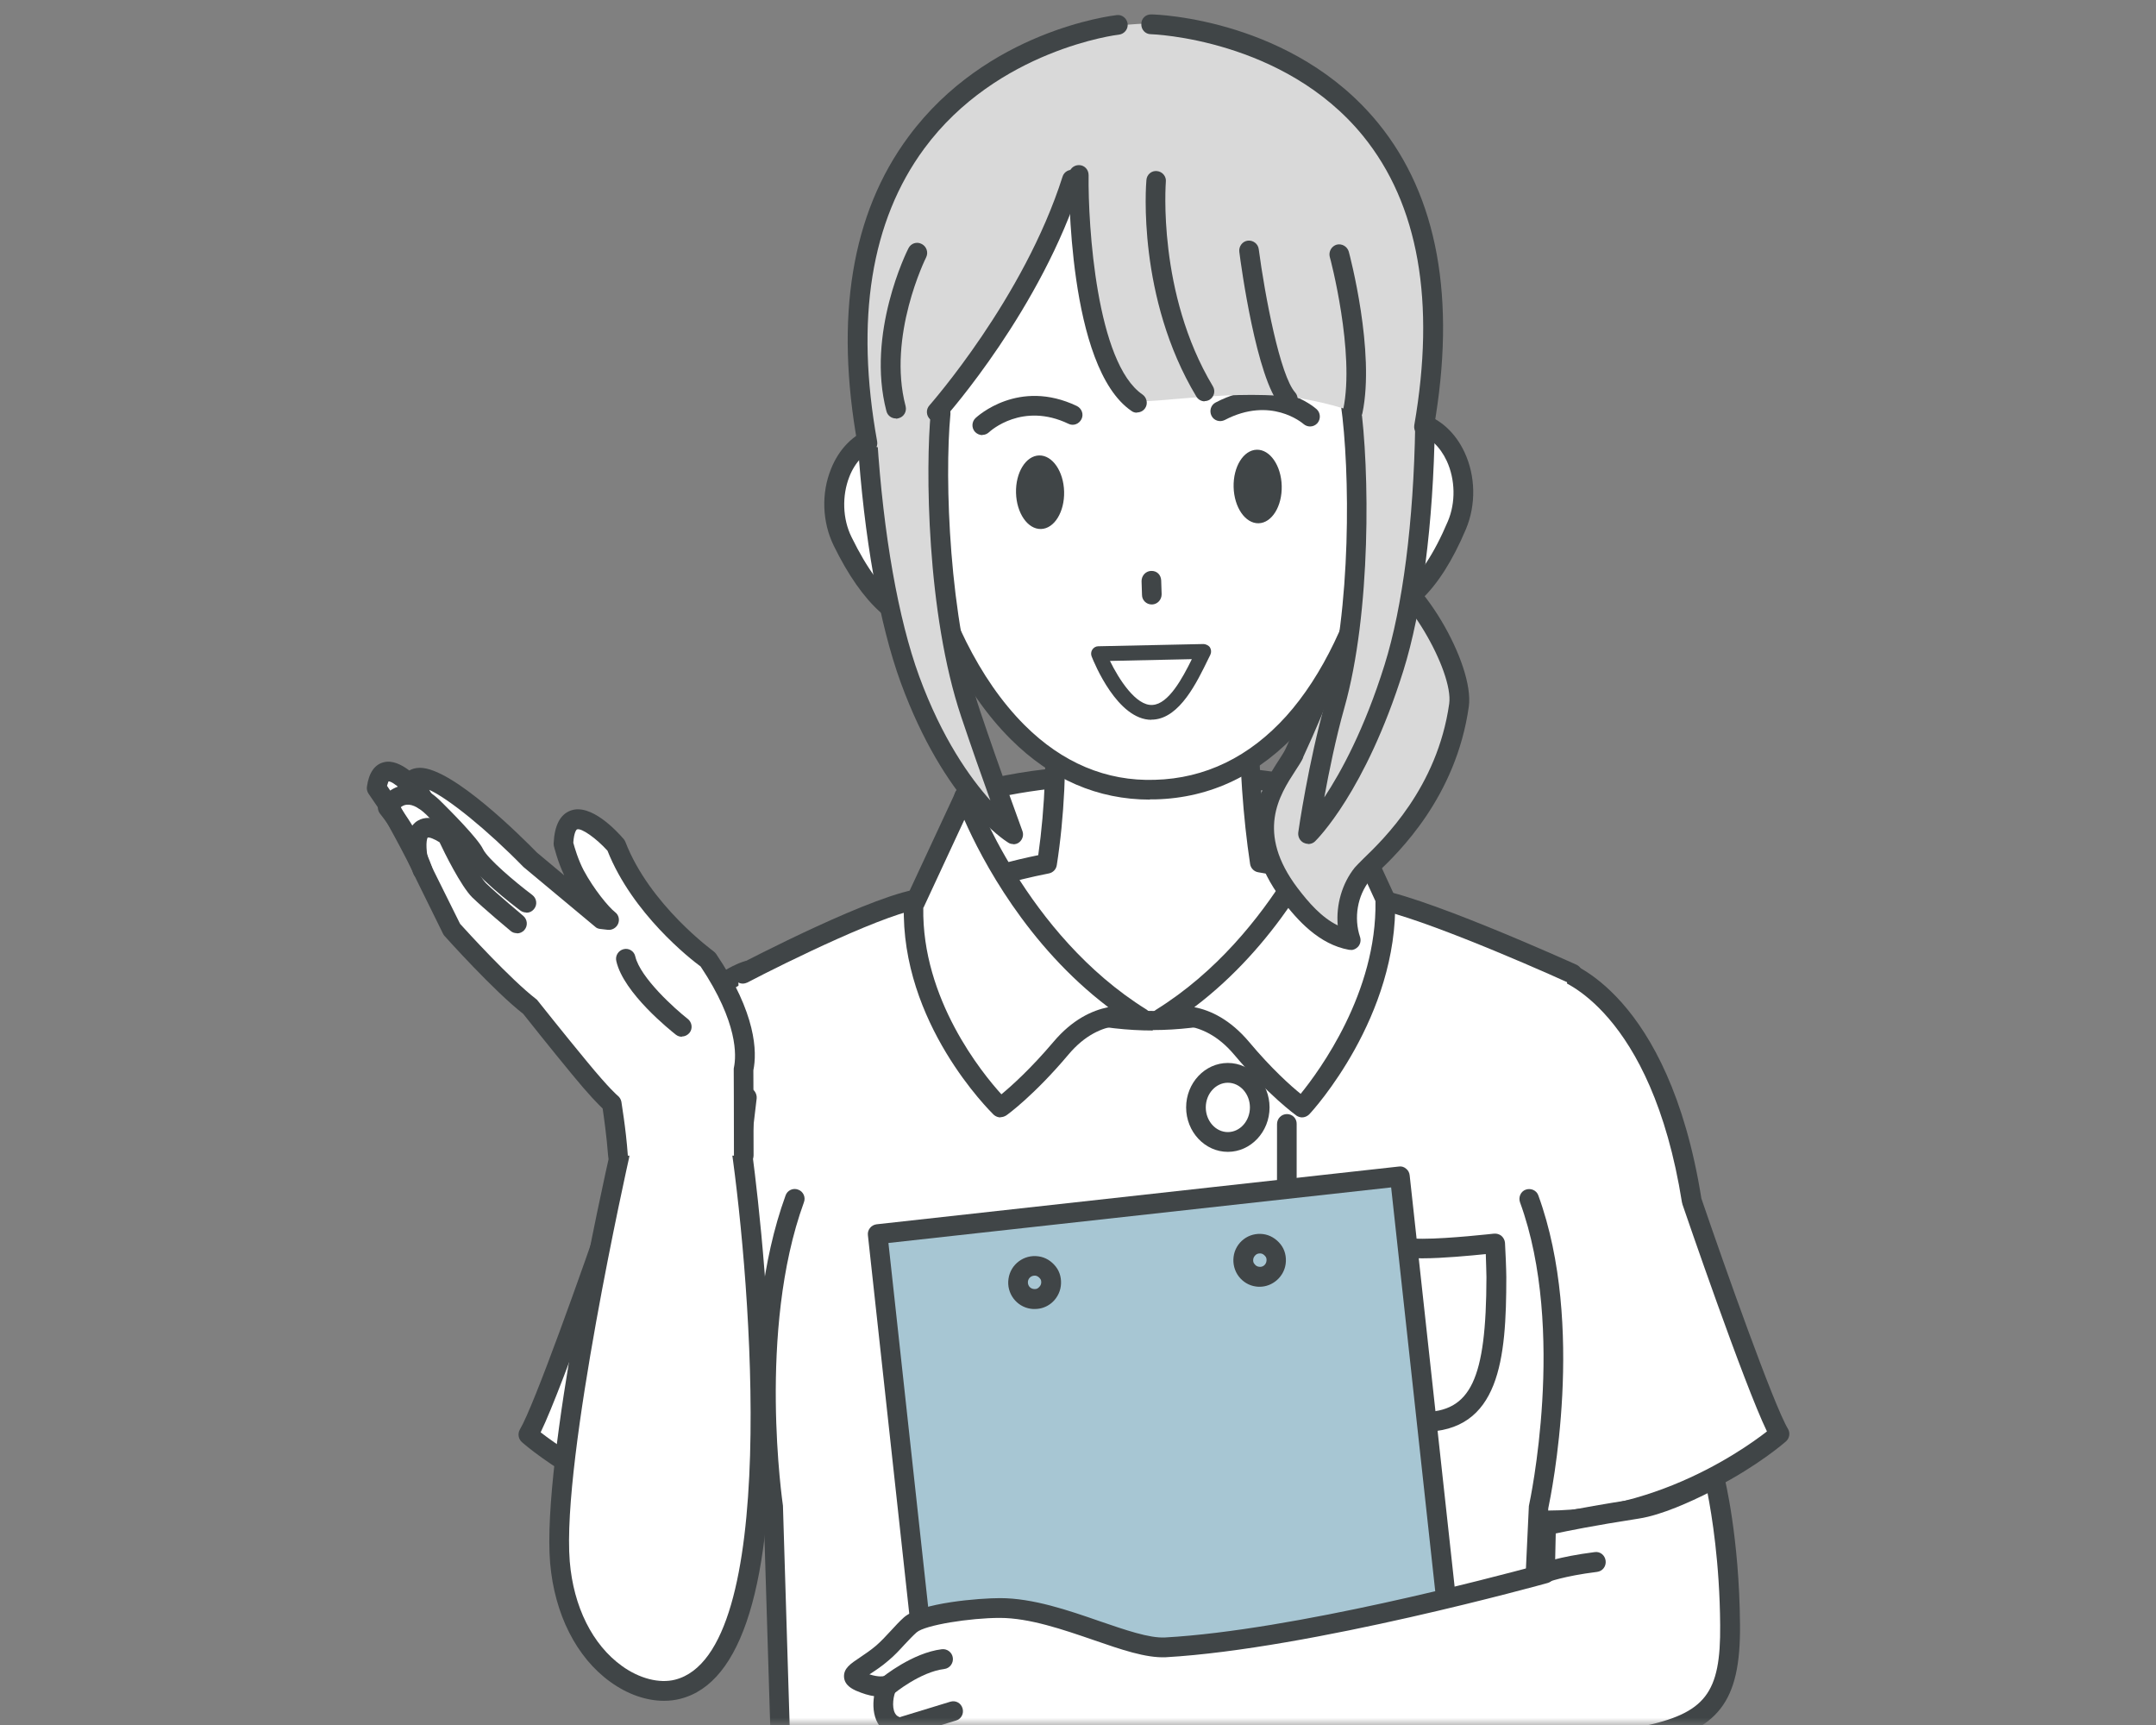
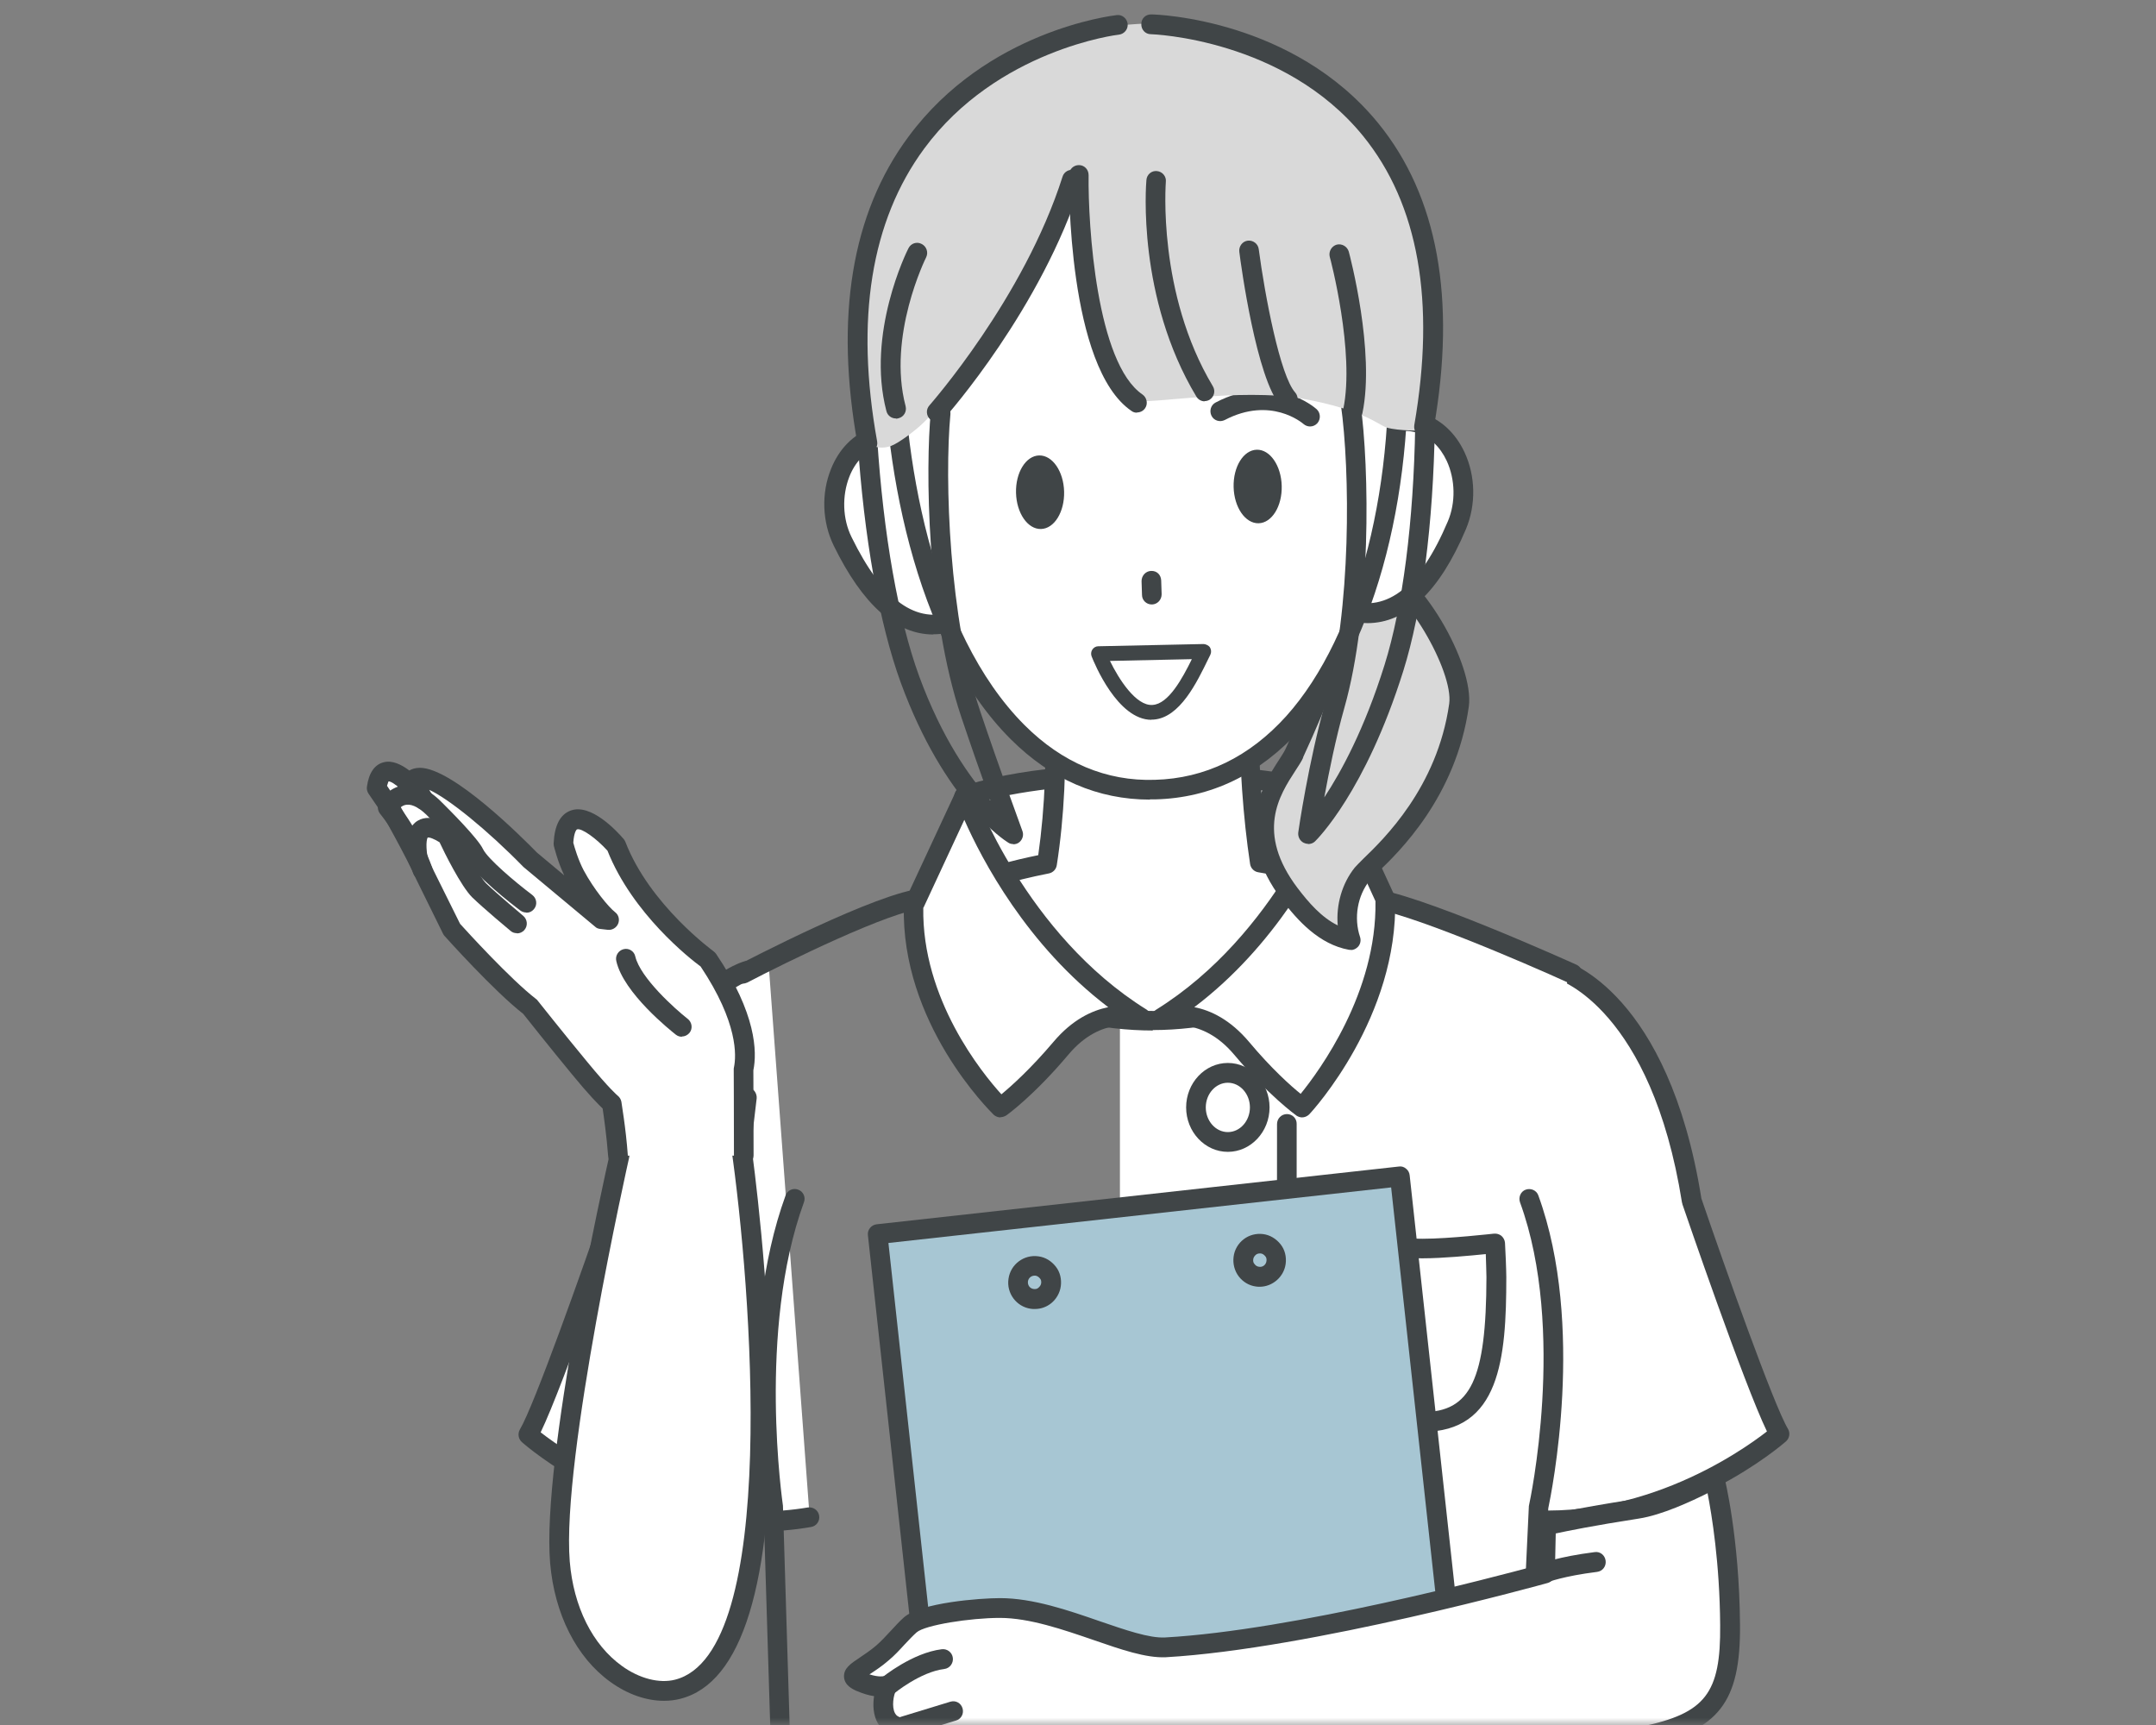
<svg xmlns="http://www.w3.org/2000/svg" width="150" height="120" viewBox="0 0 150 120" fill="none">
  <rect x="0" y="0" width="150" height="120" fill="#808080" stroke="none" />
  <mask id="mask0_288_5101" style="mask-type:alpha" maskUnits="userSpaceOnUse" x="0" y="0" width="150" height="121">
    <path d="M0 0.003H150V120.003H0V0.003Z" fill="#D9D9D9" />
  </mask>
  <g mask="url(#mask0_288_5101)">
    <path d="M53.489 67.235C53.489 67.235 45.091 69.493 42.865 83.623C42.865 83.623 38.044 97.692 36.754 99.826C36.754 99.826 45.367 107.401 56.33 105.546L53.489 67.235Z" fill="white" />
    <path d="M52.815 106.52C43.464 106.52 36.632 100.615 36.31 100.321C36.064 100.104 36.003 99.733 36.172 99.439C37.154 97.801 40.532 88.293 42.19 83.438C44.478 69.106 51.479 66.957 51.771 66.88C52.139 66.772 52.508 66.988 52.615 67.359C52.723 67.73 52.508 68.101 52.139 68.21C52.139 68.21 45.645 70.297 43.526 83.716C43.526 83.763 43.511 83.794 43.495 83.84C43.311 84.381 39.212 96.347 37.615 99.641C39.442 101.063 47.042 106.412 56.208 104.866C56.576 104.82 56.93 105.052 56.991 105.438C57.052 105.809 56.807 106.165 56.423 106.227C55.179 106.443 53.966 106.536 52.784 106.536L52.815 106.52Z" fill="#404547" />
    <path d="M107.089 67.173C107.089 67.173 115.488 69.431 117.714 83.561C117.714 83.561 122.535 97.63 123.825 99.764C123.825 99.764 115.212 107.339 104.249 105.484L107.089 67.173Z" fill="white" />
    <path d="M107.763 106.474C106.581 106.474 105.368 106.381 104.124 106.165C103.755 106.103 103.494 105.747 103.556 105.376C103.617 105.005 103.986 104.758 104.339 104.804C113.52 106.35 121.105 101.001 122.932 99.578C121.335 96.285 117.236 84.319 117.052 83.778C117.052 83.747 117.036 83.701 117.021 83.654C114.887 70.219 108.469 68.163 108.408 68.147C108.054 68.039 107.84 67.653 107.947 67.297C108.054 66.942 108.423 66.725 108.791 66.818C109.083 66.895 116.084 69.044 118.372 83.376C120.03 88.231 123.408 97.754 124.391 99.393C124.56 99.671 124.514 100.042 124.253 100.274C123.93 100.552 117.098 106.458 107.747 106.458L107.763 106.474Z" fill="#404547" />
-     <path d="M82.276 122.723V61.469C72.88 61.407 65.157 61.886 62.992 62.798C57.741 65.025 51.339 67.838 51.339 67.838L54.671 122.723H82.292H82.276Z" fill="white" />
    <path d="M51.678 68.425C51.432 68.425 51.186 68.286 51.064 68.054C50.895 67.714 51.017 67.297 51.355 67.127C51.755 66.926 61.12 62.025 64.206 61.808C64.575 61.778 64.913 62.071 64.943 62.442C64.974 62.813 64.682 63.153 64.314 63.184C61.98 63.354 54.626 66.972 52 68.348C51.893 68.394 51.785 68.425 51.678 68.425Z" fill="#404547" />
    <path d="M105.968 122.723L109.039 68.147C109.039 68.147 102.667 65.024 97.416 62.798C95.251 61.886 87.313 61.422 77.917 61.468V122.723H105.968Z" fill="white" />
    <path d="M109.392 68.425C109.3 68.425 109.207 68.41 109.115 68.364C106.06 66.972 97.6 63.339 95.251 63.184C94.867 63.154 94.591 62.829 94.621 62.442C94.652 62.056 94.975 61.778 95.358 61.809C98.429 62.025 109.223 66.91 109.683 67.111C110.021 67.266 110.175 67.668 110.021 68.024C109.914 68.286 109.653 68.425 109.392 68.425Z" fill="#404547" />
    <path d="M89.645 123.248C89.277 123.248 88.969 122.939 88.954 122.568C88.816 112.055 88.847 78.537 88.847 78.197C88.847 77.81 89.154 77.501 89.538 77.501C89.921 77.501 90.228 77.81 90.213 78.197C90.213 78.537 90.198 112.055 90.321 122.553C90.321 122.939 90.029 123.248 89.645 123.248Z" fill="#404547" />
    <path d="M87.635 77.037C87.635 78.366 86.637 79.449 85.424 79.449C84.195 79.449 83.213 78.366 83.213 77.037C83.213 75.707 84.211 74.625 85.424 74.625C86.637 74.625 87.635 75.707 87.635 77.037Z" fill="white" />
    <path d="M85.425 80.129C83.829 80.129 82.523 78.738 82.523 77.037C82.523 75.337 83.829 73.945 85.425 73.945C87.022 73.945 88.327 75.337 88.327 77.037C88.327 78.738 87.022 80.129 85.425 80.129ZM85.425 75.321C84.581 75.321 83.89 76.094 83.89 77.037C83.89 77.981 84.581 78.754 85.425 78.754C86.27 78.754 86.961 77.981 86.961 77.037C86.961 76.094 86.27 75.321 85.425 75.321Z" fill="#404547" />
    <path d="M98.948 86.855C96.2 86.855 93.928 86.53 93.928 86.53C93.851 87.287 93.82 88.061 93.82 88.865C93.82 95.064 94.588 98.929 98.948 98.929C103.309 98.929 104.092 95.049 104.092 88.865C104.092 88.385 104.03 86.963 104 86.499C104 86.499 100.822 86.87 98.948 86.855Z" fill="white" />
    <path d="M98.949 99.625C96.584 99.625 95.003 98.605 94.112 96.502C93.422 94.863 93.13 92.59 93.13 88.88C93.13 88.076 93.176 87.272 93.253 86.484C93.268 86.298 93.36 86.128 93.514 86.004C93.667 85.896 93.852 85.834 94.036 85.865C94.051 85.865 96.308 86.174 98.964 86.174H98.995C100.822 86.174 103.908 85.819 103.939 85.819C104.123 85.803 104.307 85.85 104.461 85.973C104.599 86.097 104.691 86.267 104.707 86.453C104.737 86.916 104.799 88.37 104.799 88.849C104.799 94.523 104.353 99.609 98.964 99.609L98.949 99.625ZM94.542 87.303C94.512 87.829 94.496 88.354 94.496 88.865C94.496 92.374 94.757 94.492 95.371 95.945C96.047 97.522 97.153 98.234 98.949 98.234C102.327 98.234 103.401 95.961 103.417 88.849C103.417 88.54 103.386 87.829 103.371 87.241C102.311 87.349 100.346 87.535 98.995 87.535H98.964C97.091 87.535 95.464 87.396 94.558 87.287L94.542 87.303Z" fill="#404547" />
    <path d="M54.349 123.573C53.981 123.573 53.674 123.279 53.674 122.908L53.121 104.866C53.044 104.449 51.279 92.436 54.656 83.16C54.779 82.804 55.178 82.619 55.532 82.758C55.885 82.882 56.069 83.284 55.931 83.639C52.676 92.575 54.457 104.619 54.472 104.742L55.025 122.862C55.025 123.249 54.733 123.558 54.365 123.573H54.349Z" fill="#404547" />
    <path d="M106.213 123.171H106.182C105.798 123.156 105.507 122.831 105.537 122.445L106.366 104.82C106.366 104.82 106.366 104.743 106.382 104.696C106.413 104.573 109.007 92.544 105.752 83.639C105.629 83.284 105.798 82.882 106.152 82.758C106.505 82.634 106.904 82.804 107.027 83.16C110.328 92.22 107.933 103.892 107.718 104.928L106.904 122.491C106.888 122.862 106.581 123.14 106.228 123.14L106.213 123.171Z" fill="#404547" />
    <path d="M93.162 65.21H67.076V55.424C67.076 55.424 70.838 53.816 79.927 53.816C89.001 53.816 93.162 55.424 93.162 55.424V65.21Z" fill="white" />
    <path d="M93.163 65.906H67.078C66.694 65.906 66.387 65.597 66.387 65.21V55.424C66.387 55.145 66.556 54.898 66.801 54.79C66.955 54.728 70.793 53.12 79.913 53.12C89.033 53.12 93.225 54.712 93.394 54.774C93.655 54.883 93.839 55.13 93.839 55.424V65.21C93.839 65.597 93.532 65.906 93.148 65.906H93.163ZM67.769 64.53H92.488V55.934C91.213 55.547 87.129 54.512 79.929 54.512C72.728 54.512 68.966 55.532 67.769 55.919V64.53Z" fill="#404547" />
    <path d="M87.634 59.984C87.035 55.965 86.866 51.883 86.881 48.575H73.355C73.524 51.868 73.493 55.949 72.863 60.062C70.438 60.541 65.801 61.531 65.801 63.649C65.801 67.699 73.416 70.977 80.233 70.977C87.05 70.977 94.527 67.699 94.527 63.649C94.527 61.376 90.367 60.402 87.634 59.969V59.984Z" fill="white" />
    <path d="M80.218 71.688C73.079 71.688 65.095 68.256 65.095 63.664C65.095 61.33 68.626 60.232 72.234 59.49C72.71 56.166 72.848 52.502 72.649 48.605C72.649 48.42 72.71 48.234 72.833 48.095C72.956 47.956 73.14 47.879 73.324 47.879H86.851C87.035 47.879 87.204 47.956 87.327 48.08C87.45 48.204 87.526 48.389 87.526 48.559C87.526 52.486 87.757 56.119 88.202 59.366C92.885 60.185 95.172 61.577 95.172 63.633C95.172 68.225 87.265 71.657 80.187 71.657L80.218 71.688ZM74.061 49.27C74.215 53.166 74.046 56.846 73.524 60.185C73.478 60.479 73.263 60.696 72.987 60.757C67.613 61.824 66.477 62.922 66.477 63.679C66.477 67.034 73.294 70.327 80.233 70.327C87.173 70.327 93.852 67.034 93.852 63.679C93.852 62.412 91.549 61.33 87.542 60.68C87.25 60.634 87.02 60.402 86.974 60.108C86.482 56.861 86.237 53.213 86.206 49.286H74.077L74.061 49.27Z" fill="#404547" />
    <path d="M67.123 55.315C67.123 55.315 70.685 65.395 79.421 70.822C79.421 70.822 76.474 69.755 73.817 72.909C71.453 75.723 69.61 77.037 69.61 77.037C69.61 77.037 63.346 70.976 63.561 62.968L67.123 55.315Z" fill="white" />
    <path d="M69.61 77.733C69.441 77.733 69.272 77.671 69.134 77.547C68.873 77.284 62.655 71.177 62.885 62.968C62.885 62.875 62.916 62.782 62.947 62.69L66.509 55.037C66.631 54.789 66.892 54.619 67.153 54.635C67.43 54.635 67.675 54.836 67.768 55.083C67.798 55.176 71.36 65.009 79.774 70.234C80.066 70.42 80.189 70.806 80.035 71.115C79.882 71.44 79.513 71.579 79.191 71.471C79.099 71.44 76.642 70.621 74.339 73.357C71.944 76.202 70.086 77.547 70.009 77.594C69.886 77.671 69.748 77.717 69.61 77.717V77.733ZM64.236 63.138C64.129 69.492 68.32 74.641 69.671 76.125C70.347 75.568 71.698 74.362 73.295 72.476C74.6 70.93 75.966 70.296 77.103 70.064C71.437 65.766 68.305 59.783 67.092 57.031L64.252 63.138H64.236Z" fill="#404547" />
    <path d="M93.071 55.316C93.071 55.316 89.509 65.396 80.772 70.823C80.772 70.823 83.72 69.756 86.376 72.91C88.741 75.724 90.583 77.038 90.583 77.038C90.583 77.038 96.587 70.529 96.372 62.52L93.055 55.316H93.071Z" fill="white" />
    <path d="M90.599 77.733C90.46 77.733 90.322 77.687 90.2 77.609C90.123 77.547 88.265 76.218 85.87 73.373C83.567 70.637 81.11 71.441 81.003 71.487C80.68 71.595 80.312 71.456 80.158 71.131C80.005 70.822 80.112 70.436 80.419 70.25C88.833 65.025 92.395 55.207 92.426 55.099C92.518 54.836 92.764 54.651 93.04 54.651C93.301 54.62 93.577 54.79 93.685 55.053L97.001 62.257C97.047 62.334 97.063 62.427 97.063 62.52C97.293 70.714 91.351 77.254 91.09 77.516C90.952 77.656 90.768 77.733 90.583 77.733H90.599ZM83.091 70.065C84.227 70.281 85.593 70.93 86.898 72.476C88.465 74.347 89.8 75.538 90.491 76.094C91.796 74.486 95.804 69.044 95.696 62.69L93.101 57.047C91.873 59.799 88.756 65.782 83.091 70.065Z" fill="#404547" />
    <path d="M90.059 52.393C89.399 53.816 85.883 57.093 89.737 62.18C90.842 63.633 92.178 65.055 93.975 65.38C93.453 63.834 93.76 62.04 94.788 60.773C95.418 59.984 100.515 56.135 101.513 49.038C101.882 46.41 98.197 40.118 95.51 39.329C94.036 38.896 92.393 40.133 92.946 42.066C93.207 42.962 93.99 43.874 90.059 52.393Z" fill="#D9D9D9" />
    <path d="M93.992 66.076C93.992 66.076 93.915 66.076 93.869 66.076C91.781 65.705 90.277 64.035 89.202 62.613C85.671 57.959 87.912 54.511 88.987 52.857C89.171 52.563 89.34 52.316 89.432 52.115C92.979 44.431 92.564 43.164 92.349 42.483L92.288 42.267C91.966 41.169 92.211 40.102 92.948 39.376C93.67 38.665 94.714 38.386 95.697 38.68C98.844 39.608 102.59 46.24 102.191 49.147C101.301 55.455 97.309 59.304 95.789 60.742C95.558 60.959 95.405 61.113 95.313 61.221C94.438 62.303 94.177 63.85 94.622 65.179C94.698 65.411 94.652 65.659 94.499 65.844C94.361 65.999 94.176 66.091 93.977 66.091L93.992 66.076ZM90.676 52.687C90.553 52.965 90.353 53.259 90.123 53.615C89.018 55.315 87.344 57.897 90.277 61.778C91.044 62.783 91.935 63.819 93.071 64.375C92.948 62.953 93.363 61.469 94.253 60.355C94.361 60.232 94.56 60.031 94.837 59.753C96.249 58.392 99.996 54.79 100.825 48.961C101.147 46.719 97.723 40.721 95.297 40.01C94.791 39.855 94.253 40.01 93.885 40.365C93.516 40.736 93.409 41.277 93.578 41.896L93.624 42.066C93.962 43.102 94.422 44.524 90.645 52.718L90.676 52.687Z" fill="#404547" />
    <path d="M66.11 34.552C67.123 37.35 69.211 42.205 66.647 43.132C64.083 44.075 61.273 43.055 58.632 37.66C57.327 34.985 58.295 31.367 60.843 30.439C63.407 29.496 65.112 31.769 66.11 34.567V34.552Z" fill="white" />
    <path d="M64.942 44.138C62.332 44.138 60.014 42.066 58.003 37.954C57.204 36.315 57.127 34.32 57.818 32.62C58.371 31.228 59.369 30.223 60.613 29.775C62.102 29.234 64.881 29.095 66.754 34.305L67.046 35.109C67.967 37.583 69.103 40.659 68.259 42.499C67.982 43.102 67.522 43.535 66.877 43.767C66.217 44.014 65.572 44.122 64.942 44.122V44.138ZM61.948 30.919C61.672 30.919 61.38 30.965 61.073 31.089C60.198 31.414 59.492 32.141 59.093 33.161C58.571 34.49 58.617 36.098 59.246 37.366C61.411 41.788 63.745 43.473 66.416 42.499C66.708 42.391 66.892 42.221 67.015 41.942C67.629 40.613 66.508 37.598 65.772 35.604L65.48 34.784C64.82 32.944 63.699 30.919 61.964 30.919H61.948Z" fill="#404547" />
    <path d="M93.746 33.825C92.886 36.67 91.059 41.632 93.669 42.421C96.279 43.225 99.043 42.065 101.392 36.53C102.559 33.794 101.408 30.223 98.797 29.434C96.187 28.63 94.606 30.98 93.746 33.825Z" fill="white" />
    <path d="M95.143 43.349C94.605 43.349 94.037 43.256 93.454 43.086C92.809 42.885 92.317 42.483 92.01 41.896C91.074 40.102 92.041 36.964 92.824 34.444L93.07 33.625C94.667 28.322 97.446 28.306 98.966 28.77C100.225 29.157 101.269 30.115 101.898 31.476C102.666 33.13 102.697 35.124 101.99 36.809C100.148 41.169 97.829 43.349 95.127 43.349H95.143ZM94.39 34.026L94.129 34.861C93.5 36.887 92.532 39.963 93.208 41.246C93.346 41.509 93.546 41.679 93.838 41.772C96.54 42.607 98.812 40.798 100.731 36.268C101.284 34.97 101.253 33.362 100.655 32.063C100.194 31.074 99.457 30.378 98.566 30.1C96.294 29.404 95.035 31.862 94.375 34.042L94.39 34.026Z" fill="#404547" />
    <path d="M97.14 22.277C98.23 37.196 92.933 54.589 80.358 54.929C67.615 55.269 61.903 37.351 62.134 22.802C62.349 9.414 69.964 3.786 79.468 3.709C88.849 3.631 96.203 9.367 97.14 22.277Z" fill="white" />
    <path d="M80.005 55.625C76.381 55.625 73.126 54.218 70.332 51.435C63.546 44.679 61.304 31.785 61.458 22.802C61.734 5.1 74.14 3.075 79.467 3.028C79.529 3.028 79.606 3.028 79.667 3.028C90.322 3.028 96.94 10.016 97.815 22.23C98.644 33.671 95.773 44.849 90.491 50.724C87.666 53.862 84.258 55.516 80.373 55.609C80.25 55.609 80.127 55.609 80.005 55.609V55.625ZM79.667 4.404C79.667 4.404 79.544 4.404 79.483 4.404C69.088 4.497 63.008 11.207 62.824 22.818C62.686 31.537 64.82 43.998 71.299 50.461C73.909 53.058 76.965 54.357 80.343 54.249C83.843 54.156 86.929 52.656 89.493 49.812C94.529 44.199 97.262 33.423 96.464 22.338C95.635 10.929 89.509 4.404 79.667 4.404Z" fill="#404547" />
    <path d="M87.567 36.401C88.491 36.377 89.21 35.212 89.173 33.799C89.136 32.386 88.358 31.26 87.434 31.285C86.51 31.309 85.79 32.474 85.827 33.887C85.864 35.3 86.643 36.426 87.567 36.401Z" fill="#404547" />
    <path d="M72.427 36.8C73.351 36.776 74.07 35.611 74.034 34.198C73.997 32.785 73.218 31.659 72.294 31.683C71.37 31.708 70.651 32.873 70.688 34.286C70.724 35.699 71.503 36.825 72.427 36.8Z" fill="#404547" />
-     <path d="M68.35 30.269C68.165 30.269 67.981 30.192 67.843 30.053C67.582 29.774 67.597 29.342 67.874 29.079C67.996 28.971 70.867 26.311 74.921 28.244C75.259 28.414 75.412 28.816 75.243 29.156C75.074 29.496 74.675 29.651 74.337 29.481C71.144 27.95 68.902 29.976 68.81 30.068C68.672 30.192 68.518 30.254 68.35 30.254V30.269Z" fill="#404547" />
    <path d="M91.137 29.667C90.983 29.667 90.814 29.605 90.692 29.497C90.6 29.419 88.404 27.549 85.21 29.218C84.873 29.388 84.458 29.265 84.289 28.925C84.12 28.584 84.243 28.167 84.581 27.997C88.634 25.879 91.475 28.352 91.597 28.461C91.874 28.708 91.905 29.141 91.659 29.435C91.521 29.589 91.337 29.667 91.152 29.667H91.137Z" fill="#404547" />
    <path d="M80.128 42.05C79.76 42.05 79.453 41.757 79.453 41.386L79.422 40.427C79.422 40.041 79.714 39.731 80.082 39.716C80.512 39.7 80.773 40.01 80.788 40.381L80.819 41.339C80.819 41.726 80.527 42.035 80.159 42.05H80.144H80.128Z" fill="#404547" />
    <path d="M83.749 45.312C82.996 46.843 81.845 49.44 80.217 49.549C78.083 49.672 76.44 45.483 76.44 45.483L83.764 45.328L83.749 45.312Z" fill="white" />
    <path d="M80.111 50.074C77.746 50.074 76.134 46.132 75.95 45.668C75.888 45.513 75.904 45.328 75.996 45.189C76.088 45.05 76.242 44.957 76.41 44.957L83.734 44.802C83.872 44.802 84.087 44.895 84.18 45.034C84.272 45.189 84.287 45.374 84.21 45.544L84.072 45.823C83.274 47.461 82.091 49.935 80.249 50.059C80.203 50.059 80.157 50.059 80.111 50.059V50.074ZM77.224 45.977C77.823 47.214 79.036 49.131 80.188 49.038C81.293 48.977 82.26 47.199 82.921 45.854L77.224 45.977Z" fill="#404547" />
-     <path d="M67.537 49.642C65.265 42.886 65.05 32.914 65.449 28.724L60.352 30.517C60.782 37.15 61.825 43.195 63.315 47.261C66.324 55.455 70.5 58.037 70.5 58.037C70.5 58.037 68.903 53.693 67.537 49.657V49.642Z" fill="#D9D9D9" />
    <path d="M70.486 58.717C70.363 58.717 70.24 58.686 70.133 58.609C69.948 58.5 65.726 55.826 62.671 47.492C61.181 43.411 60.107 37.397 59.661 30.563C59.631 30.177 59.922 29.852 60.306 29.837C60.69 29.806 61.013 30.1 61.028 30.486C61.458 37.196 62.502 43.071 63.945 47.029C65.542 51.389 67.492 54.11 68.904 55.687C68.321 54.079 67.569 51.93 66.878 49.873C64.452 42.653 64.39 32.465 64.759 28.662C64.79 28.291 65.127 28.012 65.511 28.043C65.88 28.074 66.156 28.414 66.125 28.801C65.695 33.377 66.049 43.102 68.183 49.441C69.518 53.414 71.115 57.758 71.131 57.805C71.238 58.083 71.146 58.392 70.931 58.578C70.808 58.686 70.655 58.732 70.501 58.732L70.486 58.717Z" fill="#404547" />
-     <path d="M92.856 49.039C94.806 42.175 94.545 32.203 93.947 28.044L99.121 29.59C99.013 36.238 98.261 42.329 96.956 46.457C94.346 54.79 90.983 58.022 90.983 58.022C90.983 58.022 91.69 53.136 92.841 49.055L92.856 49.039Z" fill="#D9D9D9" />
    <path d="M90.999 58.701C90.892 58.701 90.784 58.67 90.692 58.624C90.431 58.485 90.293 58.206 90.324 57.913C90.324 57.866 91.045 52.934 92.212 48.853C94.039 42.421 93.932 32.697 93.287 28.136C93.241 27.765 93.486 27.409 93.87 27.363C94.239 27.317 94.592 27.564 94.638 27.951C95.298 32.62 95.406 42.622 93.532 49.239C92.934 51.358 92.458 53.708 92.135 55.47C93.302 53.708 94.93 50.724 96.327 46.256C97.586 42.236 98.353 36.315 98.461 29.589C98.461 29.203 98.768 28.894 99.152 28.909C99.536 28.909 99.827 29.234 99.827 29.605C99.72 36.454 98.937 42.514 97.632 46.673C94.991 55.084 91.629 58.392 91.49 58.531C91.368 58.655 91.183 58.717 91.014 58.717L90.999 58.701Z" fill="#404547" />
    <path d="M99.549 26.219C99.073 30.161 99.073 29.96 99.073 29.96C99.073 29.96 97.308 29.991 96.478 29.744C95.926 29.574 94.882 28.507 90.614 27.734C86.345 26.961 79.651 28.167 79.114 27.858C75.613 25.863 74.815 11.717 74.815 11.717C74.815 11.717 72.312 21.503 64.282 29.373C63.76 29.898 62.516 30.841 61.979 31.027C60.827 31.429 60.136 30.61 60.136 30.61C60.136 30.61 59.492 27.626 59.384 23.405C59.185 15.458 63.714 2.982 78.499 1.714C91.98 0.555 101.3 11.81 99.549 26.203V26.219Z" fill="#D9D9D9" />
    <path d="M94.113 29.296C94.113 29.296 94.021 29.296 93.975 29.296C93.607 29.218 93.376 28.847 93.453 28.476C94.282 24.518 92.547 17.948 92.516 17.87C92.424 17.499 92.639 17.128 92.992 17.02C93.361 16.927 93.729 17.144 93.837 17.499C93.914 17.778 95.679 24.456 94.789 28.739C94.727 29.064 94.436 29.28 94.113 29.28V29.296Z" fill="#404547" />
    <path d="M65.174 29.341C65.005 29.341 64.851 29.28 64.713 29.171C64.436 28.924 64.406 28.476 64.667 28.197C64.728 28.12 71.238 20.745 73.925 12.289C74.032 11.933 74.416 11.732 74.785 11.84C75.138 11.949 75.338 12.351 75.23 12.706C72.451 21.457 65.957 28.816 65.68 29.125C65.542 29.28 65.358 29.357 65.174 29.357V29.341Z" fill="#404547" />
    <path d="M62.331 29.11C62.024 29.11 61.748 28.909 61.671 28.6C60.258 23.204 63.083 17.499 63.206 17.267C63.375 16.927 63.79 16.788 64.127 16.974C64.465 17.144 64.603 17.561 64.435 17.901C64.404 17.963 61.717 23.374 63.007 28.26C63.099 28.631 62.884 29.002 62.515 29.095C62.454 29.11 62.392 29.126 62.346 29.126L62.331 29.11Z" fill="#404547" />
    <path d="M83.813 27.919C83.583 27.919 83.352 27.796 83.23 27.579C79.099 20.7 79.729 12.846 79.76 12.521C79.79 12.134 80.128 11.856 80.497 11.902C80.865 11.933 81.157 12.274 81.111 12.645C81.111 12.722 80.497 20.39 84.381 26.868C84.581 27.193 84.473 27.61 84.151 27.811C84.043 27.873 83.92 27.904 83.798 27.904L83.813 27.919Z" fill="#404547" />
    <path d="M60.351 31.537C60.029 31.537 59.737 31.305 59.675 30.965C58.063 22.06 59.246 14.84 63.207 9.506C68.657 2.132 77.332 1.096 77.701 1.049C78.069 1.003 78.407 1.281 78.453 1.652C78.499 2.023 78.223 2.364 77.854 2.41C77.762 2.41 69.379 3.446 64.297 10.341C60.597 15.366 59.491 22.215 61.027 30.718C61.088 31.089 60.842 31.445 60.474 31.522C60.428 31.522 60.397 31.522 60.351 31.522V31.537Z" fill="#404547" />
    <path d="M99.073 30.378C99.073 30.378 98.996 30.378 98.95 30.378C98.582 30.316 98.336 29.96 98.397 29.574C99.887 20.978 98.689 14.206 94.835 9.46C89.323 2.688 80.157 2.379 80.065 2.379C79.681 2.379 79.389 2.054 79.405 1.668C79.405 1.281 79.712 0.988 80.111 1.003C80.51 1.003 89.984 1.328 95.895 8.579C100.025 13.65 101.33 20.792 99.748 29.806C99.687 30.146 99.395 30.378 99.073 30.378Z" fill="#404547" />
    <path d="M79.1 28.708C78.962 28.708 78.839 28.677 78.716 28.584C74.264 25.539 74.371 12.707 74.371 12.166C74.371 11.795 74.678 11.485 75.062 11.485C75.446 11.485 75.738 11.795 75.738 12.181C75.692 15.691 76.29 25.261 79.484 27.441C79.791 27.657 79.883 28.09 79.668 28.399C79.53 28.6 79.315 28.693 79.1 28.693V28.708Z" fill="#404547" />
    <path d="M89.601 28.461C89.417 28.461 89.232 28.383 89.094 28.229C87.421 26.373 86.331 18.411 86.223 17.515C86.177 17.144 86.438 16.788 86.806 16.742C87.175 16.695 87.528 16.958 87.574 17.329C88.004 20.576 89.064 26.142 90.108 27.301C90.353 27.579 90.338 28.012 90.061 28.275C89.923 28.399 89.77 28.445 89.601 28.445V28.461Z" fill="#404547" />
    <path d="M51.554 79.666L51.953 76.342L43.202 76.141L43.11 80.377C43.11 80.377 38.366 101.388 38.964 108.685C39.502 115.271 44.154 118.271 47.133 117.513C56.667 115.101 51.539 79.666 51.539 79.666H51.554Z" fill="white" />
    <path d="M46.181 118.316C44.968 118.316 43.663 117.868 42.465 117.002C40.101 115.302 38.581 112.287 38.274 108.731C37.675 101.542 42.066 81.83 42.419 80.284L42.511 76.11C42.511 75.924 42.588 75.754 42.726 75.63C42.864 75.507 43.033 75.445 43.218 75.445L51.969 75.646C52.169 75.646 52.338 75.739 52.476 75.878C52.599 76.032 52.66 76.218 52.645 76.403L52.261 79.65C52.399 80.624 53.535 89.065 53.627 97.677C53.75 110.2 51.631 117.095 47.332 118.177C46.979 118.27 46.596 118.316 46.212 118.316H46.181ZM43.862 76.836L43.786 80.392C43.786 80.392 43.786 80.485 43.77 80.531C43.724 80.748 39.057 101.511 39.64 108.623C39.901 111.777 41.222 114.42 43.264 115.889C44.477 116.77 45.874 117.126 46.964 116.848C54.288 114.993 52.261 89.452 50.864 79.758C50.864 79.696 50.864 79.635 50.864 79.573L51.171 76.991L43.862 76.821V76.836Z" fill="#404547" />
    <path d="M97.402 81.838L61.063 85.858L66.46 135.312L102.798 131.292L97.402 81.838Z" fill="#A7C6D3" />
    <path d="M66.463 136.003C66.125 136.003 65.818 135.74 65.787 135.385L60.383 85.927C60.337 85.556 60.613 85.216 60.982 85.169L97.324 81.15C97.508 81.119 97.692 81.18 97.83 81.304C97.969 81.412 98.061 81.582 98.076 81.768L103.481 131.226C103.496 131.411 103.45 131.597 103.327 131.736C103.22 131.875 103.051 131.968 102.866 131.983L66.524 136.003C66.524 136.003 66.478 136.003 66.448 136.003H66.463ZM61.811 86.468L67.062 134.55L102.037 130.685L96.786 82.603L61.811 86.468Z" fill="#404547" />
    <path d="M87.653 88.818C88.288 88.818 88.804 88.299 88.804 87.658C88.804 87.018 88.288 86.499 87.653 86.499C87.016 86.499 86.501 87.018 86.501 87.658C86.501 88.299 87.016 88.818 87.653 88.818Z" fill="#A7C6D3" />
    <path d="M87.652 89.514C87.575 89.514 87.483 89.514 87.391 89.498C86.9 89.436 86.47 89.174 86.178 88.787C85.886 88.4 85.764 87.906 85.825 87.427C85.886 86.932 86.147 86.499 86.531 86.205C86.915 85.911 87.406 85.788 87.882 85.85C88.358 85.911 88.788 86.174 89.095 86.561C89.402 86.947 89.51 87.442 89.448 87.921C89.326 88.833 88.527 89.514 87.637 89.514H87.652ZM87.652 87.195C87.545 87.195 87.453 87.225 87.376 87.287C87.284 87.365 87.207 87.473 87.192 87.597C87.176 87.72 87.192 87.844 87.284 87.937C87.36 88.045 87.468 88.107 87.591 88.122C87.852 88.169 88.082 87.983 88.113 87.72C88.128 87.597 88.113 87.473 88.021 87.38C87.944 87.287 87.836 87.21 87.713 87.195C87.698 87.195 87.667 87.195 87.652 87.195Z" fill="#404547" />
    <path d="M71.976 90.379C72.612 90.379 73.127 89.86 73.127 89.22C73.127 88.579 72.612 88.06 71.976 88.06C71.34 88.06 70.824 88.579 70.824 89.22C70.824 89.86 71.34 90.379 71.976 90.379Z" fill="#A7C6D3" />
    <path d="M71.977 91.06C71.885 91.06 71.808 91.06 71.716 91.045C70.718 90.906 70.012 89.963 70.165 88.958C70.304 87.953 71.24 87.257 72.238 87.396C72.73 87.458 73.144 87.721 73.451 88.107C73.758 88.494 73.866 88.989 73.804 89.468C73.743 89.947 73.482 90.395 73.098 90.689C72.776 90.937 72.392 91.06 72.008 91.06H71.977ZM71.977 88.741C71.747 88.741 71.547 88.911 71.517 89.143C71.486 89.406 71.655 89.638 71.916 89.669C72.039 89.684 72.162 89.669 72.254 89.576C72.346 89.499 72.422 89.391 72.438 89.267C72.453 89.143 72.438 89.019 72.346 88.927C72.269 88.834 72.162 88.757 72.039 88.741C72.023 88.741 71.993 88.741 71.977 88.741Z" fill="#404547" />
    <path d="M119.277 102.856C119.277 102.856 116.114 104.619 113.934 104.959C109.266 105.67 107.577 106.134 107.577 106.134L107.516 109.458C107.516 109.458 91.18 114.034 81.108 114.591C78.421 114.699 73.646 111.854 69.608 111.854C67.888 111.854 64.25 112.256 63.359 113.029C62.791 113.524 62.069 114.42 61.409 114.993C60.058 116.137 58.738 116.461 59.843 116.956C61.117 117.528 61.762 117.25 61.762 117.25C61.332 118.023 61.133 120.11 62.852 120.187C62.852 120.187 61.317 121.424 63.467 122.986C63.467 122.986 62.238 124.841 64.311 126.031C64.311 126.031 64.465 128.304 65.939 128.86C65.939 128.86 70.007 129.015 72.495 128.118C77.423 126.371 80.402 124.13 80.402 124.13C80.402 124.13 111.124 121.44 114.348 120.759C119.2 119.754 120.398 118.023 120.367 113.014C120.321 106.953 119.277 102.825 119.277 102.825V102.856Z" fill="white" />
    <path d="M66.63 129.572C66.215 129.572 65.939 129.572 65.893 129.572C65.816 129.572 65.739 129.556 65.678 129.525C64.204 128.969 63.774 127.222 63.651 126.464C63.022 126.031 62.623 125.49 62.469 124.841C62.315 124.207 62.438 123.619 62.592 123.202C61.962 122.63 61.624 122.011 61.609 121.347C61.609 121.068 61.655 120.805 61.747 120.589C61.471 120.419 61.241 120.172 61.072 119.878C60.749 119.306 60.719 118.61 60.811 117.992C60.458 117.945 60.043 117.822 59.536 117.605C59.352 117.512 58.769 117.265 58.723 116.678C58.677 116.059 59.183 115.734 59.828 115.302C60.166 115.07 60.55 114.822 60.949 114.482C61.271 114.204 61.64 113.817 61.978 113.446C62.3 113.091 62.607 112.766 62.883 112.519C64.05 111.483 68.196 111.174 69.578 111.174C71.865 111.174 74.337 112.024 76.517 112.782C78.283 113.384 79.957 113.972 81.062 113.91C89.967 113.415 104.031 109.689 106.826 108.932L106.887 106.118C106.887 105.809 107.102 105.546 107.394 105.469C107.47 105.453 109.159 104.989 113.827 104.278C115.869 103.969 118.924 102.268 118.955 102.253C119.139 102.145 119.369 102.145 119.554 102.222C119.738 102.299 119.891 102.485 119.953 102.686C119.999 102.856 121.012 106.953 121.058 113.029C121.104 118.425 119.569 120.388 114.502 121.455C111.37 122.104 83.473 124.578 80.663 124.81C79.972 125.304 77.116 127.222 72.725 128.768C70.775 129.463 67.966 129.556 66.645 129.556L66.63 129.572ZM66.077 128.18C66.768 128.18 70.161 128.226 72.249 127.484C77.009 125.799 79.957 123.619 79.987 123.604C80.095 123.527 80.202 123.48 80.341 123.465C80.648 123.434 111.063 120.759 114.211 120.11C118.648 119.182 119.723 117.806 119.677 113.044C119.646 108.715 119.093 105.376 118.801 103.876C117.681 104.433 115.639 105.391 114.026 105.639C110.833 106.134 109.036 106.505 108.238 106.675L108.177 109.473C108.177 109.782 107.962 110.045 107.67 110.122C107.501 110.169 91.15 114.714 81.108 115.286C79.726 115.348 78.022 114.76 76.057 114.08C73.984 113.369 71.62 112.55 69.562 112.55C67.505 112.55 64.357 113.044 63.774 113.555C63.528 113.771 63.252 114.065 62.96 114.374C62.592 114.776 62.208 115.193 61.809 115.518C61.364 115.905 60.918 116.198 60.565 116.43C60.534 116.446 60.519 116.461 60.488 116.477C61.164 116.693 61.486 116.6 61.502 116.6C61.778 116.477 62.07 116.554 62.269 116.77C62.469 116.987 62.484 117.311 62.346 117.574C62.162 117.914 62.024 118.734 62.269 119.182C62.346 119.321 62.484 119.476 62.868 119.507C63.145 119.507 63.406 119.708 63.482 119.986C63.574 120.264 63.482 120.558 63.252 120.744C63.252 120.744 62.96 120.991 62.976 121.316C62.976 121.64 63.298 122.042 63.835 122.444C64.127 122.661 64.204 123.078 64.004 123.387C64.004 123.387 63.651 123.959 63.789 124.516C63.882 124.872 64.158 125.181 64.618 125.444C64.818 125.552 64.941 125.768 64.972 126C64.972 126.016 65.125 127.732 66.062 128.196L66.077 128.18Z" fill="#404547" />
    <path d="M107.427 110.107C107.15 110.107 106.905 109.937 106.797 109.674C106.659 109.319 106.828 108.917 107.181 108.777C107.227 108.762 108.394 108.298 110.943 107.973C111.326 107.912 111.664 108.19 111.71 108.576C111.756 108.963 111.495 109.303 111.112 109.349C108.762 109.643 107.703 110.061 107.688 110.061C107.611 110.092 107.519 110.107 107.442 110.107H107.427Z" fill="#404547" />
    <path d="M61.764 117.945C61.564 117.945 61.365 117.852 61.242 117.698C60.996 117.404 61.042 116.971 61.334 116.724C61.426 116.647 63.483 114.977 65.525 114.729C65.894 114.683 66.247 114.946 66.293 115.332C66.339 115.703 66.078 116.059 65.694 116.105C64.036 116.306 62.224 117.791 62.209 117.806C62.086 117.914 61.933 117.961 61.779 117.961L61.764 117.945Z" fill="#404547" />
    <path d="M62.883 120.774C62.592 120.774 62.316 120.589 62.223 120.279C62.116 119.908 62.316 119.537 62.684 119.429L66.123 118.378C66.492 118.27 66.86 118.471 66.968 118.842C67.075 119.213 66.876 119.584 66.507 119.692L63.068 120.743C63.068 120.743 62.93 120.774 62.868 120.774H62.883Z" fill="#404547" />
    <path d="M40.316 74.285C42.004 76.341 42.557 76.758 42.557 76.758C42.557 76.758 42.849 78.475 42.987 80.392H51.754C51.754 77.686 51.739 74.408 51.739 74.408C51.984 73.249 51.907 70.698 49.251 66.771C49.251 66.771 44.645 63.478 42.864 58.84C42.864 58.84 39.394 54.836 39.21 58.716C39.21 58.716 39.502 59.922 40.008 60.881C40.73 62.241 41.805 63.555 42.388 64.019L41.851 63.957L36.861 59.798C36.861 59.798 30.09 52.841 28.662 54.325C28.739 54.418 28.939 54.743 29.46 55.639C29.46 55.639 26.62 51.852 26.175 54.836L27.081 56.165C27.081 56.165 28.908 59.396 29.537 60.865L31.41 64.668C31.41 64.668 34.834 68.503 36.846 70.049C36.846 70.049 38.627 72.275 40.285 74.3L40.316 74.285Z" fill="white" />
    <path d="M42.987 81.072C42.634 81.072 42.327 80.794 42.312 80.438C42.204 79 42.004 77.64 41.928 77.114C41.621 76.82 40.96 76.156 39.794 74.733C38.289 72.909 36.707 70.915 36.4 70.528C34.358 68.936 31.073 65.271 30.934 65.117C30.888 65.07 30.858 65.024 30.827 64.962L28.954 61.159C28.324 59.706 26.528 56.521 26.513 56.49L25.637 55.207C25.545 55.068 25.499 54.882 25.53 54.712C25.668 53.753 26.067 53.181 26.697 53.027C27.28 52.872 27.925 53.181 28.478 53.599C28.662 53.491 28.908 53.413 29.215 53.413C31.503 53.413 36.385 58.314 37.352 59.304L39.256 60.896C38.795 59.938 38.55 58.902 38.535 58.855C38.519 58.794 38.519 58.732 38.519 58.654C38.581 57.402 38.98 56.645 39.717 56.382C41.114 55.887 42.88 57.773 43.386 58.361C43.432 58.422 43.478 58.484 43.509 58.562C45.198 62.952 49.62 66.153 49.651 66.184C49.712 66.23 49.773 66.292 49.819 66.354C52.629 70.513 52.675 73.187 52.414 74.455C52.414 74.95 52.429 77.903 52.429 80.376C52.429 80.763 52.122 81.072 51.754 81.072C51.37 81.072 51.078 80.763 51.063 80.392C51.063 77.686 51.048 74.409 51.048 74.409C51.048 74.362 51.048 74.3 51.063 74.254C51.232 73.45 51.355 71.146 48.745 67.235C48.023 66.709 44 63.555 42.265 59.18C41.482 58.314 40.454 57.588 40.147 57.696C40.101 57.711 39.932 57.912 39.886 58.623C39.962 58.917 40.223 59.814 40.607 60.541C41.313 61.855 42.327 63.092 42.803 63.463C43.048 63.648 43.125 63.988 43.002 64.266C42.88 64.545 42.588 64.715 42.296 64.684L41.759 64.622C41.621 64.607 41.498 64.56 41.406 64.468L36.416 60.309C33.913 57.742 31.195 55.547 29.86 54.944C29.921 55.037 29.983 55.16 30.059 55.269C30.244 55.578 30.151 55.98 29.844 56.196C29.537 56.413 29.138 56.335 28.923 56.042C28.278 55.176 27.357 54.356 27.035 54.356C27.035 54.356 26.989 54.434 26.927 54.666L27.664 55.763C27.772 55.949 29.553 59.087 30.182 60.587L32.009 64.266C32.485 64.792 35.51 68.116 37.291 69.492C37.337 69.523 37.383 69.569 37.414 69.616C37.414 69.616 39.179 71.842 40.853 73.867C42.419 75.769 42.956 76.202 42.972 76.217C43.11 76.326 43.202 76.48 43.233 76.65C43.233 76.728 43.54 78.428 43.678 80.345C43.709 80.732 43.417 81.056 43.048 81.087C43.033 81.087 43.018 81.087 43.002 81.087L42.987 81.072Z" fill="#404547" />
    <path d="M36.616 63.479C36.478 63.479 36.324 63.432 36.201 63.34C35.664 62.938 32.962 60.866 32.378 59.66C32.194 59.289 30.951 57.944 29.891 56.908C29.277 56.243 28.724 55.934 28.294 55.98C28.11 55.996 27.956 56.089 27.849 56.181C29.415 58.284 30.014 60.232 30.045 60.325C30.152 60.68 29.953 61.067 29.599 61.191C29.231 61.299 28.862 61.098 28.74 60.742C28.74 60.727 28.079 58.655 26.436 56.599C26.268 56.382 26.237 56.073 26.375 55.826C26.436 55.718 27.005 54.759 28.125 54.62C29.016 54.512 29.937 54.96 30.874 55.949C31.242 56.32 33.238 58.299 33.607 59.072C33.929 59.737 35.802 61.33 37.031 62.257C37.338 62.489 37.399 62.922 37.169 63.216C37.031 63.401 36.831 63.494 36.616 63.494V63.479Z" fill="#404547" />
    <path d="M35.956 64.916C35.802 64.916 35.649 64.87 35.526 64.761C35.449 64.7 33.653 63.2 32.855 62.427C32.072 61.654 30.905 59.288 30.582 58.593C30.244 58.376 29.861 58.222 29.753 58.268C29.753 58.268 29.569 58.546 29.753 59.675C29.814 60.046 29.553 60.402 29.185 60.463C28.817 60.525 28.463 60.263 28.402 59.891C28.31 59.35 28.049 57.696 29.062 57.093C30.045 56.506 31.304 57.418 31.549 57.603C31.642 57.665 31.703 57.758 31.749 57.851C32.271 58.964 33.3 60.927 33.822 61.453C34.574 62.18 36.386 63.695 36.401 63.71C36.693 63.958 36.739 64.39 36.493 64.684C36.355 64.854 36.156 64.931 35.971 64.931L35.956 64.916Z" fill="#404547" />
    <path d="M47.44 72.121C47.286 72.121 47.148 72.074 47.025 71.981C46.657 71.688 43.386 69.09 42.88 66.864C42.788 66.493 43.018 66.122 43.386 66.029C43.755 65.936 44.123 66.168 44.2 66.539C44.553 68.024 46.964 70.188 47.854 70.884C48.146 71.116 48.207 71.549 47.977 71.842C47.839 72.012 47.639 72.105 47.44 72.105V72.121Z" fill="#404547" />
  </g>
</svg>